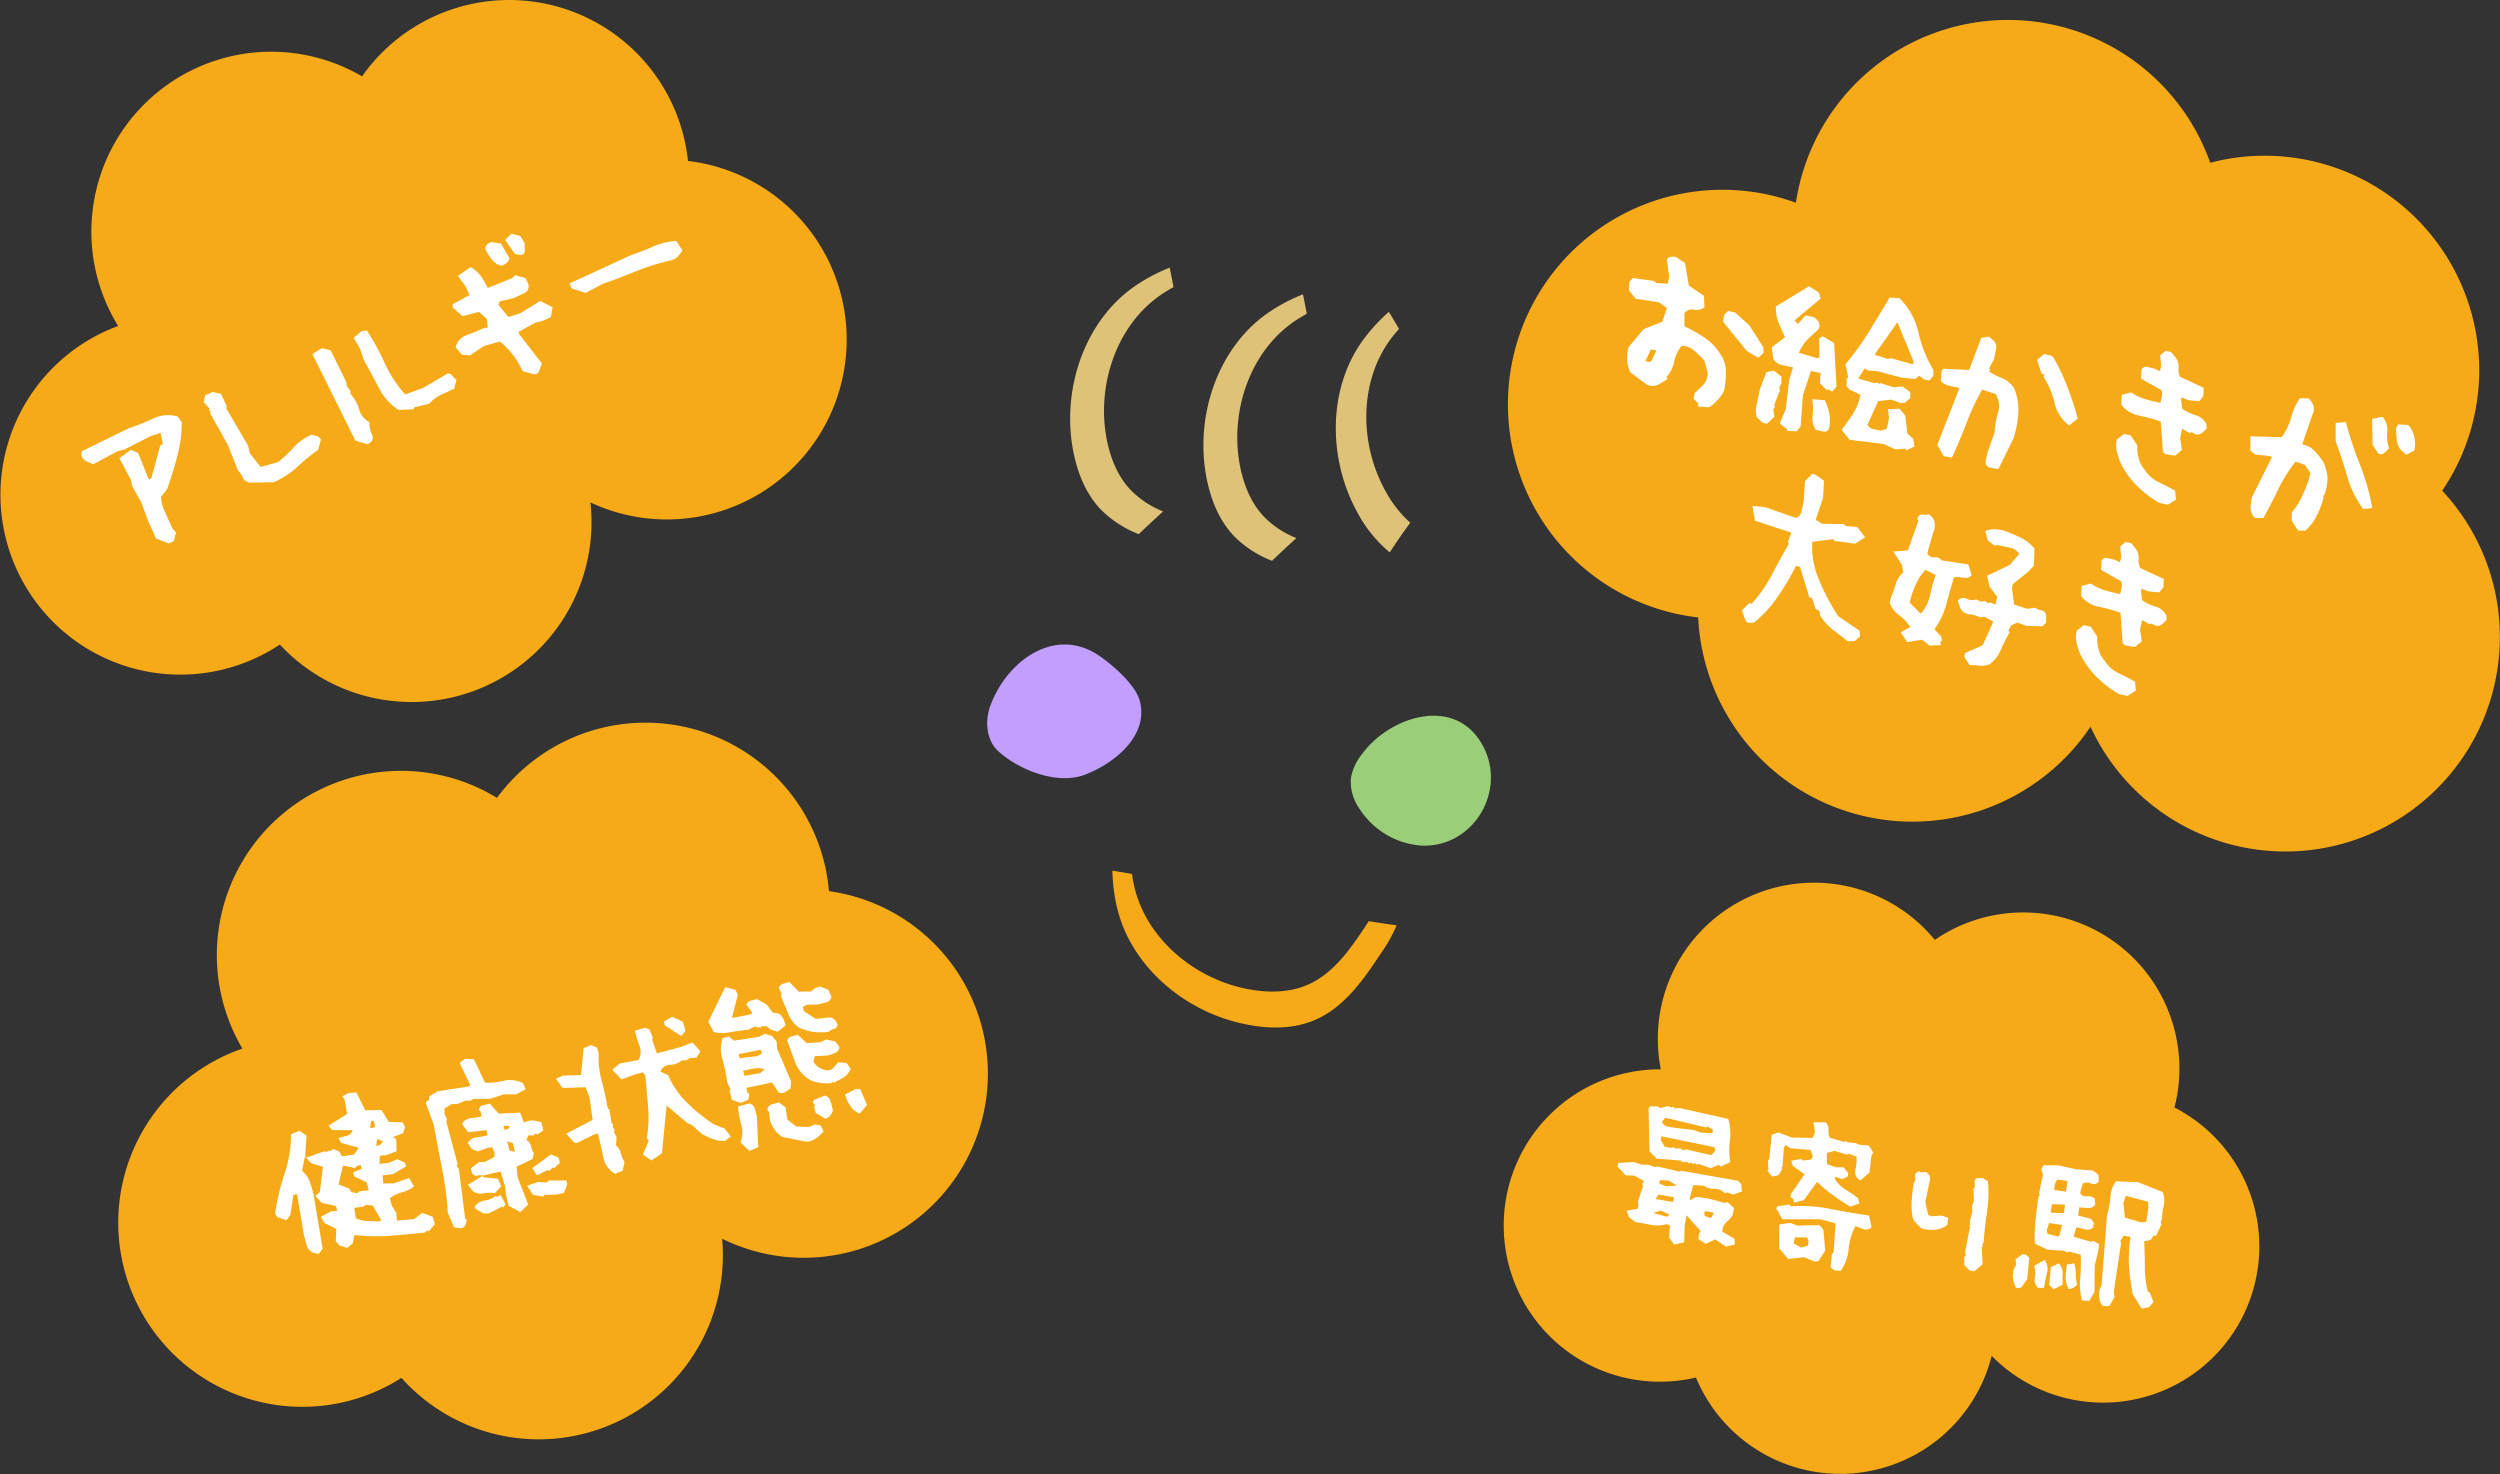
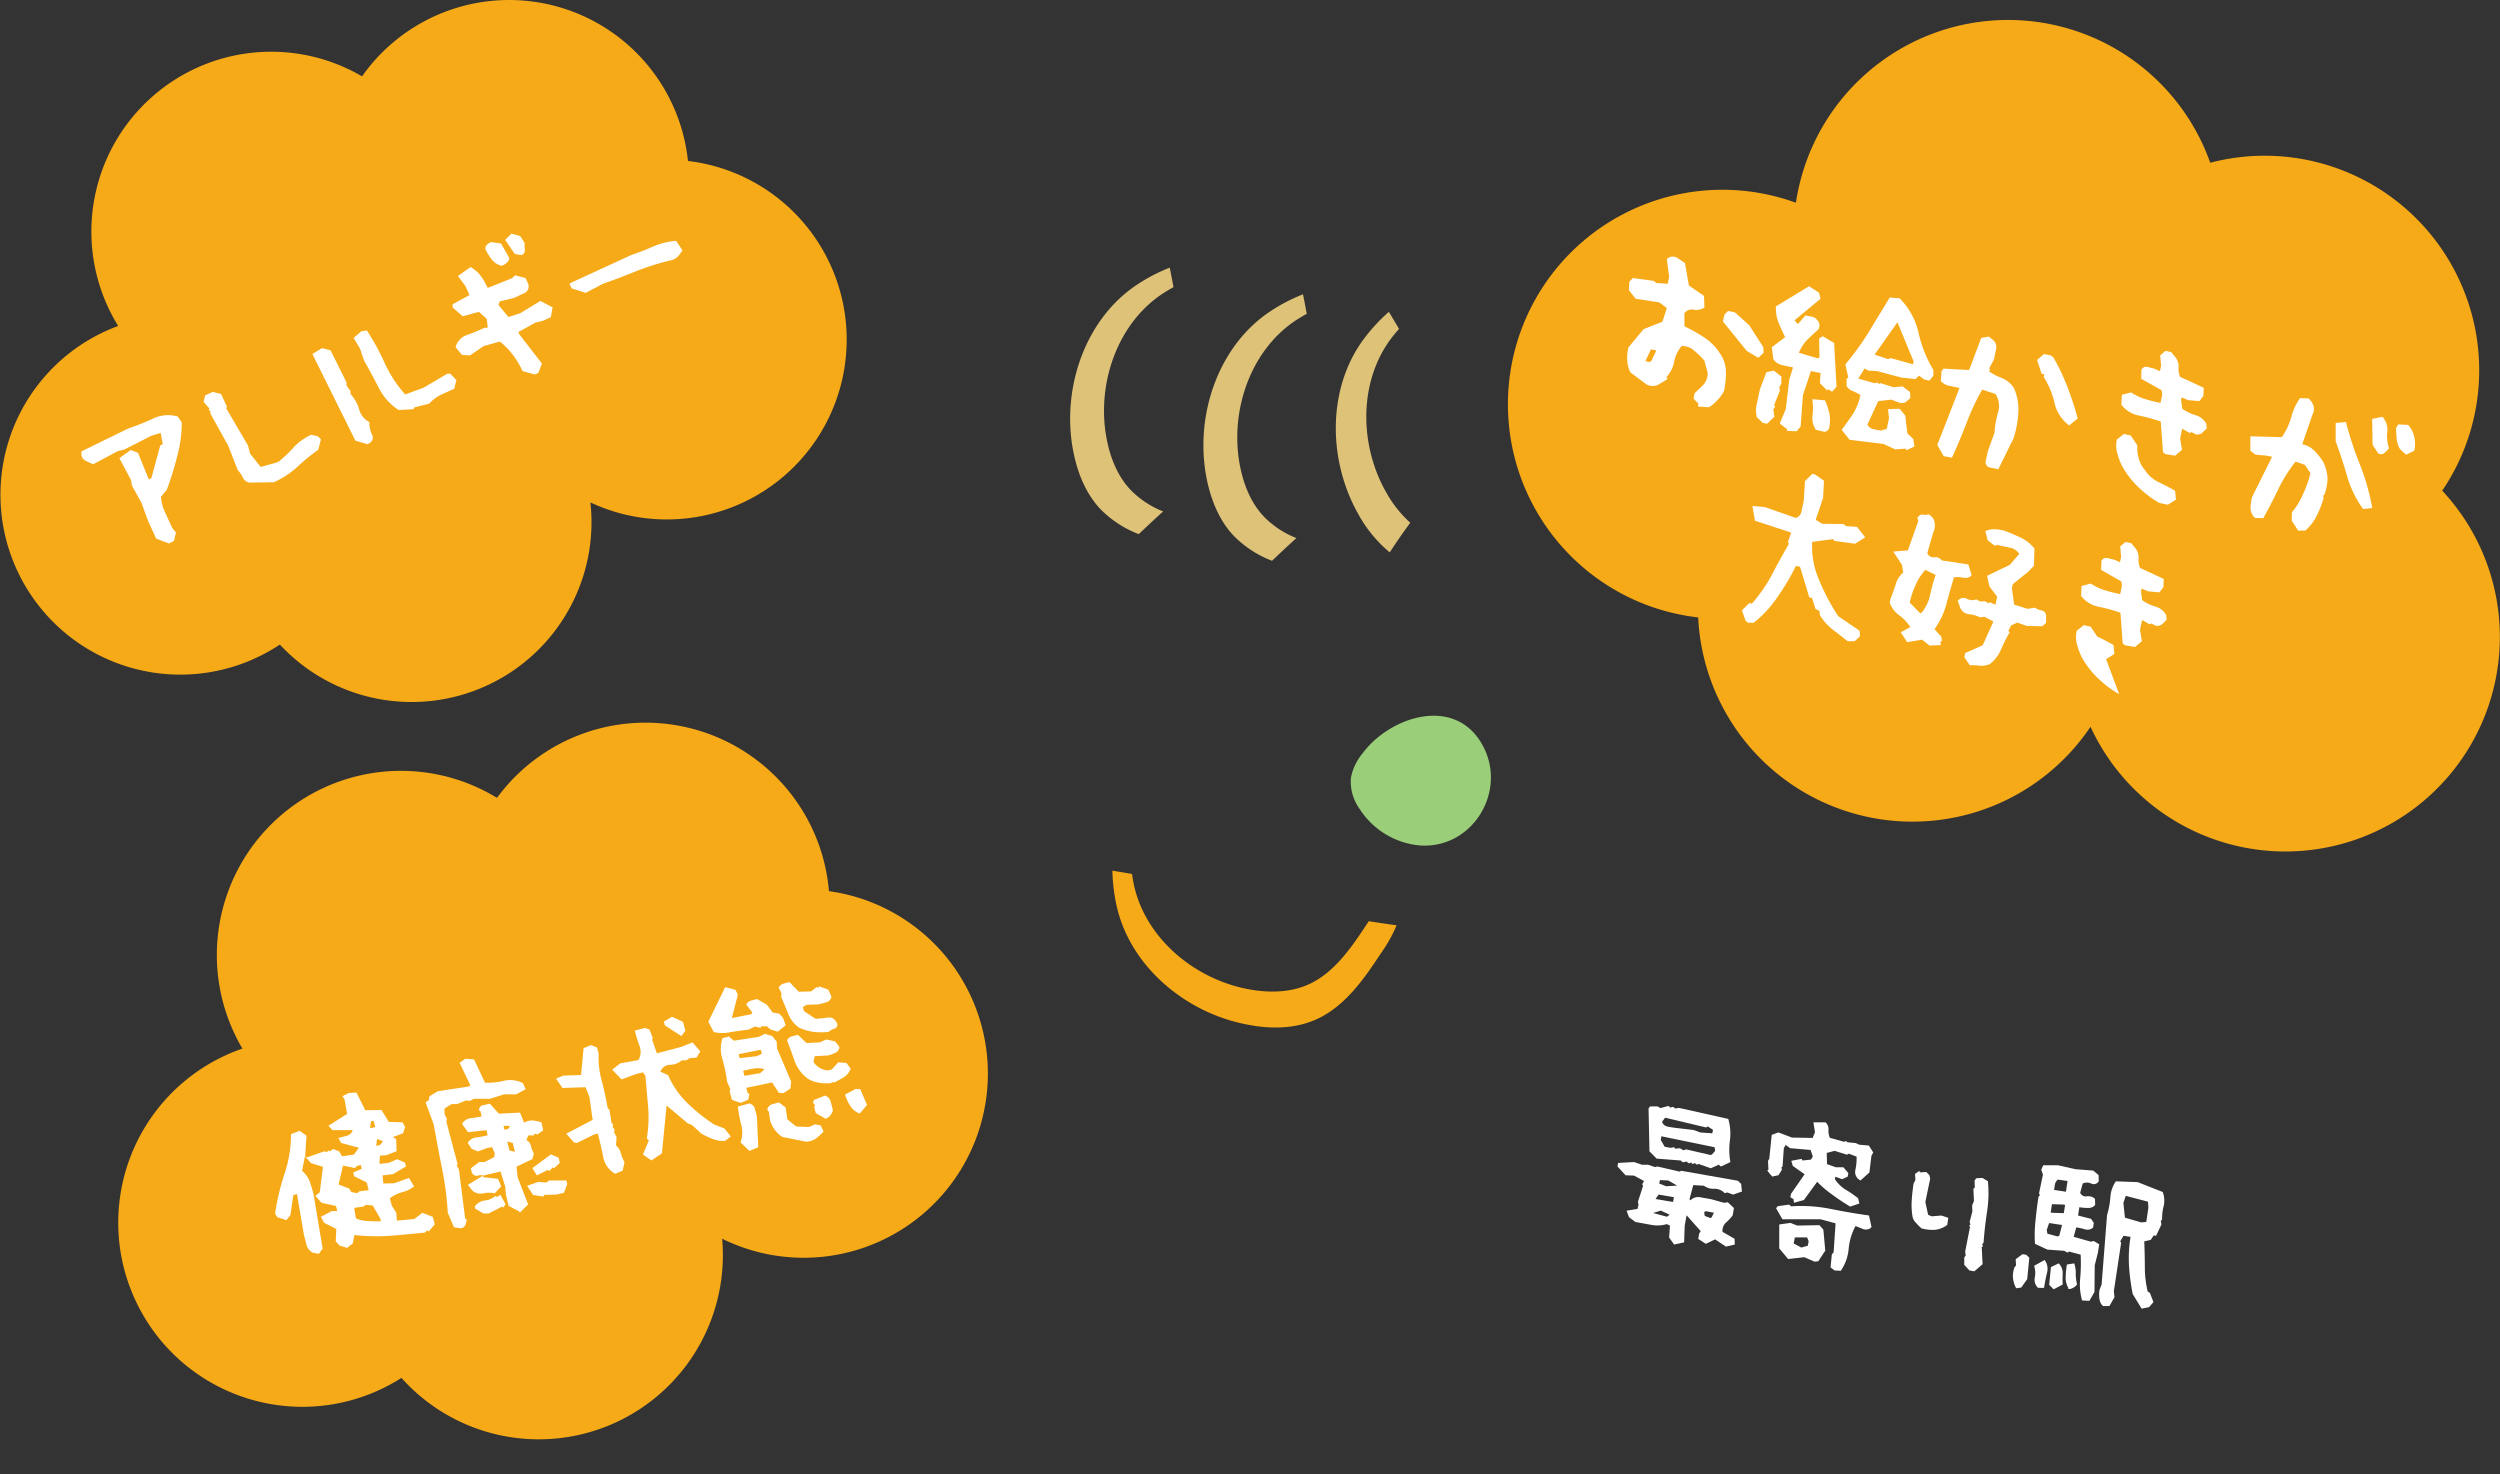
<svg xmlns="http://www.w3.org/2000/svg" viewBox="0 0 562.78 331.83">
  <rect x="0" y="0" width="562.78" height="331.83" fill="#333333" stroke="none" />
  <defs>
    <style>.cls-1{fill:#f7aa17;}.cls-2{fill:#c29eff;}.cls-3{fill:#9ace79;}.cls-4{fill:#fff;}.cls-5{fill:#dec278;}</style>
  </defs>
  <g id="レイヤー_2" data-name="レイヤー 2">
    <g id="レイヤー_1-2" data-name="レイヤー 1">
      <path class="cls-1" d="M549.77,110.46a48.29,48.29,0,0,0-52.22-73.82,48.29,48.29,0,0,0-93.27,9,48.29,48.29,0,1,0-22,93.35,48.29,48.29,0,0,0,88.32,24.61,48.29,48.29,0,1,0,79.16-53.16Z" />
      <path class="cls-1" d="M186.61,200.61a42.65,42.65,0,0,0-1.16-6.82,41.46,41.46,0,0,0-73.57-14.18,41.45,41.45,0,0,0-57.31,56.44,41.45,41.45,0,1,0,35.8,74.13,41.45,41.45,0,0,0,72.19-31.33,41.46,41.46,0,1,0,24.05-78.24Z" />
      <path class="cls-1" d="M154.88,36.28a42,42,0,0,0-1.26-6.64A40.49,40.49,0,0,0,81.5,17.19,40.48,40.48,0,0,0,26.6,73.38,40.49,40.49,0,1,0,63,145.1a40.49,40.49,0,0,0,69.91-32,40.49,40.49,0,1,0,22-76.86Z" />
-       <path class="cls-1" d="M489.48,249.36a34.37,34.37,0,0,0,1-5.78,35.16,35.16,0,0,0-54.93-32,35.16,35.16,0,0,0-61.68,29.14,35.16,35.16,0,1,0,7.91,69.37,35.16,35.16,0,0,0,66.57-4.87,35.16,35.16,0,1,0,41.15-55.91Z" />
      <path class="cls-1" d="M296,229.61c6.55-2.81,10.91-9,14.85-15a33,33,0,0,0,3.54-6.31c-2.1-.28-4.19-.6-6.27-.93-.27.43-.56.86-.84,1.29-3.45,5.19-7.26,10.61-13,13.07-4.13,1.77-8.85,1.78-13.27.95-12.1-2.26-23.15-11.45-25.75-23.48-.18-.84-.32-1.66-.44-2.46-1.46-.26-2.93-.5-4.41-.74a40.17,40.17,0,0,0,.93,7.79c3,13.76,15.61,24.27,29.46,26.86C285.84,231.65,291.23,231.65,296,229.61Z" />
-       <path class="cls-2" d="M224.58,155.32a25.35,25.35,0,0,0-1.67,3.63c-1.24,3.46-.87,7.77,1.88,10.22,4.83,4.31,13.31,7.56,19.45,5.22,6.51-2.48,14.55-8.78,12.29-16.77-1-3.58-6.31-8.16-9.28-10.13C238.52,141.71,229.19,147.17,224.58,155.32Z" />
      <path class="cls-3" d="M306.71,169.62a12.14,12.14,0,0,0-2.61,5.53,10.56,10.56,0,0,0,2,7A18,18,0,0,0,320,190.35c11.76.51,19.43-12.54,13.66-22.75C327.44,156.54,312.87,161.28,306.71,169.62Z" />
      <path class="cls-4" d="M38,122.34l-2.85-1.09-1.82-4-1.49-4.06-2.14-3.86-.2-1.25-2.63-4.93,2.56-1.86,1.63.64,2.44,6,.57-.27,2-7.39.57-.26-.47-2.55-2.11.64-6.05,3.09-1.53.38L21,104.5c-.55-.2-1.09-.47-1.68-.75a1.67,1.67,0,0,1-1-1.42l0-.71,10.59-5.18a51.35,51.35,0,0,0,5.49-2.19A7.84,7.84,0,0,1,40,93.76l.91,1.29a28.54,28.54,0,0,1-1,7.58,71,71,0,0,1-2.34,7.58l-1.33,1.62a9.54,9.54,0,0,0,.92,3.5c.57,1.26,1.1,2.4,1.62,3.55l.83,1-.46,1.92Z" />
      <path class="cls-4" d="M61.65,108.56l-5.41.08a2,2,0,0,1-1.61-1.2,5.77,5.77,0,0,0-1.11-1.61l-2.17-5.55L47.3,93l.13-.43L47,92.35l.15-.39-1.32-1.47L46.18,89l1.68-.77,1.91.46,1.31,2.86-.14.39,4.89,8.36.46,1.82,2.4,3,3.92-1.1a28.21,28.21,0,0,0,3.56-3.39,12.44,12.44,0,0,1,3.9-2.75l1.49.33.69.7-.62,2.36a40.26,40.26,0,0,0-4.73,3.87A20.54,20.54,0,0,1,61.65,108.56Z" />
      <path class="cls-4" d="M82.72,100,80,99.2,70.32,79.69l2.16-1.32,1.94.5L78,86.07v.69l.91,1.29,0,.65a8.91,8.91,0,0,1,1.93,3.41A4.44,4.44,0,0,0,83.14,95a6.29,6.29,0,0,0,.59,2.81C84.17,98.75,83.86,99.49,82.72,100Zm13.89-9.13-3.35.84-.18.41-3.33.18a12.59,12.59,0,0,1-4.48-5c-1.11-2.12-2.2-4.2-3.32-6.13l-.9-2.68-1.44-2.43,1.72-1.48,1.25-.2a53.21,53.21,0,0,1,4,7.32,28,28,0,0,0,4.64,7.1l4.1-1.51,5.38-3.16h.69l1.36,1.45-.5,1.93-3,1.36A8.85,8.85,0,0,0,96.61,90.88Z" />
      <path class="cls-4" d="M120.39,84.31l-2.75-.77a19.58,19.58,0,0,0-2.18-3.65,17,17,0,0,0-2.92-3l-3.63,1L105.8,80,104,79.89l-1.44-1.73a3.88,3.88,0,0,1,2.53-2.73c1.35-.48,2.7-1.06,4-1.65l.71,0-.22-2-1.78-1.58-3.65,1-2.26-2,0-.71,3.8-2.07-.9-2-1.71-2.3,2.84-2a7.17,7.17,0,0,1,2.3,2,15.34,15.34,0,0,1,1.56,2.7l5.46-2.18.75-.67,2.32.64.53,1.14A1.65,1.65,0,0,1,118,66l-2.44,1.12-3.08.72-.27.82,2.25,2.7,2.65-.85,4.54-2.77,2.75,1.46L124,71.4l-1.68.77-1.85.48-3.78,2.1.24.54L122,81.85l-.81,2.08ZM113,59.83a3.76,3.76,0,0,1-2.33-1.47,12.53,12.53,0,0,1-1.4-2.26,1.25,1.25,0,0,1,.39-1.06,3.71,3.71,0,0,1,.9-.55l2.22.32,1.86,3.25a1.47,1.47,0,0,1-.56,1.09A4,4,0,0,1,113,59.83Zm4.4-2.39-1.51-.27L113.71,54l1.44-1.4,1.95.54,1,1.55a11.5,11.5,0,0,0,.05,1.5A1.15,1.15,0,0,1,117.35,57.44Z" />
      <path class="cls-4" d="M150.7,58.67A59.29,59.29,0,0,0,143.32,61c-2.49,1-5,2-7.58,2.87l-3.9,2.06-3.15-1-.5-1.11,13.92-6.42A51.93,51.93,0,0,0,147,55.51a15.62,15.62,0,0,1,5.22-1.29l1.4,2.13a8.8,8.8,0,0,1-1.09,1.46A3.34,3.34,0,0,1,150.7,58.67Z" />
      <path class="cls-4" d="M95.66,277.47c-2.78.28-5.5.55-8.11.74a45.66,45.66,0,0,1-7.77-.19l-.37,1.89-1.28,1-1.68-.51-.87-.94.13-2.81-2.77-1.39-.69-1.35,2.4-1.26,1.28-.05-.3-1.12-3.26-.72L71,269.21l1-.84.69-5.71L70,261.83l-1.36-1.51L68,263.58a5.57,5.57,0,0,1,1.69,2.33c.33.91.62,1.87.88,2.84l2.06,12.33-.89,1.19-1.37-.3A2.67,2.67,0,0,1,69,280.2c-.19-.73-.4-1.51-.59-2.25l-1.55-9.14-.82.22-.67,4.5-.9,1.15L62.43,274l-.5-.78a51,51,0,0,1,2.09-8.9,27.66,27.66,0,0,0,1.49-9l1.95-.76L69,255.68l-.31,4.64.39.23L73,259.18l.66.16.23-.39.36.24.77-.54,1.35.56.62,1.08,2.68-.38,1.13-1.54-4-1.07-.63-1.12,1.9-.5a1.91,1.91,0,0,0,1.33-1.27l-4.58,0-.88-1,4.2-2.65-.57-3.25-.48-.75,1.35-.69,1.79-.14,2,4,3.64-.05,1.66,2.68,3.1.09.57,1.06-.49,1.41-2.27.85.74.43.1,2.75-2.26.89-1.5.11-.1,1.85,2.07-.21,1.93-.84,1.75.78.22.85-2.91,1.73-2.37.29.19,1.82,2.4-.05,3.38-1.19,1.12,1.87a6.25,6.25,0,0,1-2.53,1.29,8.61,8.61,0,0,0-2.91,1.39l.45,1.71,1,1.55.14,1.79,3.93-.37,1.79-1.39,2.36.91.44,1.67-1.36,1.61-.39-.23ZM83,267.92l-.46-1.75-2.81-1.37-.23-.85,1.94-.85-.23-.85-.85.22-.5.47-2.64-.55-1,4.25,2.36.91.54.81,1.31.24.47-.42Zm2.77,7-.17-.62-1.68-2.92-1.54-.17-.56.4-2.08.3.37,2.35a6.84,6.84,0,0,0,2.74.6A21.87,21.87,0,0,0,85.73,274.91Zm-1.3-21.21-.38-1.44-.58.16L83.31,254Zm1.77,3.23-1.35-.56-.2,1.59.85-.22Z" />
      <path class="cls-4" d="M103.75,276.5l-1.55-.22L100.8,273a69.8,69.8,0,0,0-1.27-9.84q-1-5-1.89-10l-1.83-5,.73-.53.14-.86,1.87-1.12,7.1-1.09.21-.31-2.4-5,1.3-.92,1.95.15,2.46,5.24a14.9,14.9,0,0,0,4.29-.43,6.28,6.28,0,0,1,4.26.54l.61,1.37-2.15,1.15-2.73,0-3.13,1-3.67,0-.83.47-.93-.09-2,.81-1.22,0-1.6,1v1.25l.53,1.06-.12.66,2.53,9.54-.2.35.49.78,1.42,11.17.36.24a7.91,7.91,0,0,1-.32,1.16A1.34,1.34,0,0,1,103.75,276.5ZM117,273l-.08-.27-2.41-1.27-.62-2.49-.15-1.83-1.07-3.42-3.79.88-.19.39,3.42.38.73,1.67-1.48,1.6a5.87,5.87,0,0,0-2.57,0,2.74,2.74,0,0,1-2.46-.64l-1-1.28,3.51-2.14a3.71,3.71,0,0,0-1.36.07c-.5.13-.89-.09-1.24-.62L106,263l1.87-1.41h1.21l2.19-1.12.1-.89-.62-1.38-1.17.27-2,.73-1.4-.59-.89-1.34a2.53,2.53,0,0,1,2-1.22,19.79,19.79,0,0,0,2.48-.49l-.25-1.14-4.17.44L104,253a2.64,2.64,0,0,1,2-1.29c.85-.1,1.68-.23,2.43-.39l-.27-1.17-.34-.2a1.14,1.14,0,0,1,.86-1.15c.47-.08,1-.22,1.61-.34l2,2.24,4.79-.23.89,2.26a3.68,3.68,0,0,1,2-.5,9.27,9.27,0,0,1,1.9.41l.43,1.8-1.29.92-.67-.15-.19.38-1.22,0-.42,1.06a1.83,1.83,0,0,1,1,1.28,5.81,5.81,0,0,0,.66,1.69l-.29,1.28-3.6,1.74.25,2.39,2.36,6.1Zm-7,.16h-1.21l-1.83-1.1-.08-.48a3.4,3.4,0,0,1,2.3-1.35,4.2,4.2,0,0,0,2.34-1l.35.24.79-.5,1.13,2.11-.46.75-.31-.21Zm4.63-19.38.2-.34-1.49,0,.24.89.81-.21Zm1.29,5.52-.48-2-1.25-.33.49,2Zm9.32,9.62-2.73.06-.19.38L120,269l-1.34-2.06,2.51-.87,1.87.13.54-.47,3.91,0,.21.78-.73,2Zm-4.39-4.32-1-1.65,4.16-3.09,1.74.75.27,1.17-1.3,1.21-.27-.22-.78.83-.39-.23Z" />
      <path class="cls-4" d="M138.5,264.23a5.37,5.37,0,0,1-2.72-3.85c-.34-1.74-.76-3.49-1.21-5.2l-.86.22-3.82,1.89-.64-.08-1.78-2,5.94-3.11L132.7,247l-.88-2.25-5.19.17-1.47-2.11,1.64-.68,4-.13.57-6.05,1.68-.69,1.35.55.38,1.44a18.35,18.35,0,0,0,.67,6c.55,2.09,1,4.13,1.33,6.12l.42.51.49,3,.35.2-.13.61.43.55-.11.66.57,1.05-.13,1.9a3.35,3.35,0,0,1,1.11,1.83,7.86,7.86,0,0,0,.81,1.94l-.42,1.9Zm8.13-3-1.89-1.33,1.32-3.17-.45-.47a29,29,0,0,0,.3-7q-.3-3.48-.62-7.06l-.55-.81-1.71.45-3.1,1.15-2.11-2.18,1.78-1.43,4.12-.75a3.72,3.72,0,0,0,.24-3.18A33.9,33.9,0,0,1,142.9,232l2.29-.6,1,.34.76,1.92-.15.37,1.07,3.09,5.5-1.46,2.52-1,1.75,2-.83,1.42-1.55.12-.78.5-1,0a4.16,4.16,0,0,1-2.61,1,2.37,2.37,0,0,0-2.21,1.54l1.74.79a19.87,19.87,0,0,0,4.27,6.22,40.75,40.75,0,0,0,6.06,4.87l2.36.92,1.43,1.78-1.28,1a6.12,6.12,0,0,1-2.73-.4,17.09,17.09,0,0,1-2.7-1.28l-2-1.87-1-.4-4.75-4L149,259.64Zm6.76-28-3.7-2.38-.24-.89,1.84-1.07,2.46,1.14.54,2Z" />
      <path class="cls-4" d="M175.09,232.25l-1.67-.52-.77-.71-1.24,0-.2.34-1.32-.27-1.35.69c-1.37.15-2.69.34-4,.55a8.72,8.72,0,0,1-3.87,0L159.45,230l3.8-7.78,2.31.6.54,1.1-1.35,5.26,4.38-.87.24-.36L168,226.15a1.69,1.69,0,0,1,1.12-.92l1.28-.34,2.2,1.25,1.35,1.8,1.35.22a3.53,3.53,0,0,1,1,1.1,9.56,9.56,0,0,1,.54,1.56Zm1.25,13.83-1-.08-1.54-2.33L168,244.89l.31,1.16.38.19-.24,1.31-1.67.73-2-.67-.54-2,.19-.38-.72-1.64a42,42,0,0,0-1.07-5.12,7.82,7.82,0,0,1,0-4.77l1.43-.38,1.13.95,5.66-.87,1.32-.68,1.67.51,1,1.27.07,1.52,3.18,7.46-.17,1.58Zm-7.64,13-2-1.91a6.53,6.53,0,0,0,.15-4,29.32,29.32,0,0,1-.75-4.08l2.6-.69a1.68,1.68,0,0,1,1.22,1.17c.15.55.31,1.17.47,1.75l.3,6.94Zm2.81-21.88-.24-.89-5,1,.23.9,3.91-.46Zm.59,3.5a4.84,4.84,0,0,0-2.29-.18c-.91.16-1.74.33-2.52.54l.3,1.12,3.54-.6ZM181.39,257l-5.27-1.06a6.68,6.68,0,0,1-2.79-3.82l-.23-1.81-.39-.52a1.58,1.58,0,0,1,1.06-1.19l1.59-.43,1.5,1.14.38,2.68,2,1.6,2.85.12,1.38-.61,1.27.24.65,1.37a11.36,11.36,0,0,1-1.7,1.57A4,4,0,0,1,181.39,257Zm5.13-24.7a16.4,16.4,0,0,1-3.37,0,11.77,11.77,0,0,1-3.32-1,6.93,6.93,0,0,1-2.4-3.1c-.5-1.28-1.06-2.58-1.61-3.89l.13-.62-.65-1.36a1.75,1.75,0,0,1,1.12-.92l1.28-.34,2.12,2.18,2.76-.07,1.27-1,.4.23.15-.37,2.06.74.72,1.64a1.72,1.72,0,0,1-1.17,1.22l-1.74.46-2.72.1-.82.51.24.89,2.62,1.75c1-.06,1.95-.18,2.83-.29s1.63.36,2.09,1.48a1,1,0,0,1-.79,1.08A3,3,0,0,0,186.52,232.29Zm.56,11.53a10,10,0,0,1-2.94-.14,5.67,5.67,0,0,1-2.63-1.13,8.38,8.38,0,0,1-2.69-3.9c-.53-1.52-1.08-3-1.64-4.47a1.73,1.73,0,0,1,1.13-.92l1.28-.33,2,1.87,3-.18L186,234l2,.43.95,1.24a1.48,1.48,0,0,1-.85,1.31,9.51,9.51,0,0,1-1.71.61l-3,.18-.27,1.32a5.12,5.12,0,0,0,1.43,1.33,4.69,4.69,0,0,0,1.81.55l.89-.23,1.45-1.59,1.86.13.93,1.29a3.81,3.81,0,0,1-1.64,2c-.69.39-1.41.79-2.15,1.15l-.33-.16Zm-1.24,8-2.2-1.25-.38-1.43.24-.36-.47-.5.16-.66,2.53-1A1.9,1.9,0,0,1,187,248c.19.7.35,1.32.5,1.91a3.32,3.32,0,0,1-.59,1.19A2.13,2.13,0,0,1,185.84,251.83Zm7.7-1.17a3.92,3.92,0,0,1-2.11-1.68,8.52,8.52,0,0,1-1.18-2.6l2.41-1.26,1,.08,1.52,3.54Z" />
      <path class="cls-4" d="M382.2,91.51l.14-.63-1.11-1.15.26-1.25a25.41,25.41,0,0,0,2.08-2,3.93,3.93,0,0,0,.85-2.57l-.74-2.73A18.64,18.64,0,0,0,381.45,79a4.23,4.23,0,0,0-2.87-1.13,7.64,7.64,0,0,0-1.7,3.52,7.24,7.24,0,0,1-1.75,3.52l.27.41c-.71.46-1.46.91-2.2,1.32a2.88,2.88,0,0,1-2.55-.1L367,83.81a7.23,7.23,0,0,1-.69-2.72,11.31,11.31,0,0,1,.25-2.87L370,74.1l4.23-1.69,1-3.06-1.7-1.27-5.32-.82-1.52-1.93.1-1.9.79-.84,4.71.64.55.47,2.58.19.33-1.54-.52-4a1.64,1.64,0,0,1,1-.57,3.71,3.71,0,0,1,1.07.09l2,1.34.89,5.07,3.4,2.33.1,2.6a3.13,3.13,0,0,1-2.37.51,2,2,0,0,0-2.14.81l0,2.93A32.28,32.28,0,0,1,383.68,76a12,12,0,0,1,3.55,3.63,7.42,7.42,0,0,1,1.3,4A20.07,20.07,0,0,1,388.1,88,8.33,8.33,0,0,1,386.67,90a7.42,7.42,0,0,1-2,1.68ZM371.75,81.24l1.11-2.35-1.21-.25-1.26,2.66,1,.2Zm24.07-.7L393.22,79l-5.37-6.63.33-1.54L389,70l1.55.32,3.23,2.91,3.15,4.9.08,1.28Z" />
      <path class="cls-4" d="M396.83,95.2l-1.35-1.28a6.24,6.24,0,0,1,0-3l.69-3.26,1.47-3.88,1.69-.34L401,84.77l0,1.61-.48.85.16.69-1.3,3.26.22.4-.42.57.26,1.66-1.65,1.58ZM402.26,97l.07-.33-1.64-1.31.06-.29L402,92.1l.78-6.6.85-2.79-2.43-.51a3.21,3.21,0,0,1-2-1.35l-.35-2.69,3-2.25c-.57-1.21-1.08-2.32-1.52-3.37a9.06,9.06,0,0,1-.55-3.57l7.46-4.53,2.23,1.43.36,1.38-5.87,4.87.78.83L406.42,71l1.84.38a2.85,2.85,0,0,1,1.21,1.26,1.66,1.66,0,0,1-.2,1.58c-.75.67-1.56,1.41-2.38,2.2a9.41,9.41,0,0,0-1.94,3l4.32,1.26.32-.29-.08-4.2.8-.49,2.57,1.5.54,9.85-.92,1.07-.3-.06-.56-.42-.35.23-1.59-1.6.13-2.29-2.17-.46L405.85,89l-.5,7-.89,1.08Zm6.51-.24a4.66,4.66,0,0,1-.73-3.34,12.74,12.74,0,0,0-.08-3.56l2.87.26a15.6,15.6,0,0,1,1,3,8.87,8.87,0,0,1-.1,3.38c-.33.5-.69.77-1.23.66Zm7.6,2.25-1.79-2.25c.85-1.13,1.72-2.35,2.54-3.57a12.94,12.94,0,0,0,1.69-4.27,15,15,0,0,0-1.74-.89,2.61,2.61,0,0,1-1.38-1.12V85.25l.39-.22-.67-3a63,63,0,0,0,5.29-7.31c1.48-2.48,3.07-5,4.69-7.74l2.23.17a15.81,15.81,0,0,1,4.24,7.65,28.56,28.56,0,0,0,3.36,8.48l0,1.32-.88,1.08-1.21-.26L432,84.55l-.82.79L428.05,85l-5.5-1.46-1.94-.11-.86-.48-1.43,2.27L422,86.27l.69-.16.23.36.36-.23,3,.94,2-.2,1.7,1.28.06,1.36-1.18,1-1,.13-2.1-.79-2.95.34-2.43,5.29a1.87,1.87,0,0,0,1.28,1l1.67.35,1.4-.4.51-2.42-.23-2,2.6-.1,1.29,1.53.47,4,1.34,1.28.26,1.67-1.79.85-.23-.36-2.27.18-2.67-1.22Zm14.28-17,.13-.63-3.64-8.84L422,79.83l3,1,.65-.21Z" />
      <path class="cls-4" d="M437.54,102.69l-1.43-2.53,5-12.83-2.3-.48a3.67,3.67,0,0,1-1.91-1.06l.16-2.23.43-.57,5.78.3L446,76.07l1.68-.3,1.12.89a2.13,2.13,0,0,1,.56,1.9c-.15.71-.32,1.51-.49,2.34l-1.08,2,.26.41-.39.22a12.75,12.75,0,0,0,3.11,1.62,5.92,5.92,0,0,1,2.59,2.2,12,12,0,0,1,1,5.35,23.13,23.13,0,0,1-1.07,5.93l-3.44,7-2.18-.45a1.32,1.32,0,0,1-.63-1.54c.16-.75.29-1.37.42-2L449,97.38a20.24,20.24,0,0,1,.78-4.5,5,5,0,0,0-.56-4.18l-3-1a52.09,52.09,0,0,0-3.57,7.63c-1,2.59-2.1,5.19-3.24,7.7Zm28.26-6.92a8.62,8.62,0,0,1-3.3-5.06,18.36,18.36,0,0,0-2.44-5.84l.13-.62-.62-.14-1-3.08,1.55-1.33,1.55.32.56.43a45.33,45.33,0,0,1,3.23,6.83,63.39,63.39,0,0,1,2.25,6.94Z" />
      <path class="cls-4" d="M486.12,113.23a23.63,23.63,0,0,1-4.75-3.57,19.37,19.37,0,0,1-3.79-5,14.85,14.85,0,0,1-1-2.83,6.11,6.11,0,0,1-.05-2.89l1.58-1.24,1.54.32,1.49,2.24a8.58,8.58,0,0,0,.34,3,6,6,0,0,0,1.38,2.56,7.4,7.4,0,0,0,3.13,2.75c1.28.58,2.45,1.22,3.66,1.91l.19,2L488,113.62Zm1.36-11-.57-.43-.5-6.91a39.77,39.77,0,0,0-4.87-1.34,6.46,6.46,0,0,1-4-2.45l.12-2.24,2.08-.52a12.44,12.44,0,0,0,3.09,1.48,33,33,0,0,0,3.52.87l.39-1.84-.13-1L482,85.27l.06-2a1.16,1.16,0,0,1,1.28-.69L485,83l1.23.56.26-1.21-.2-2.36,1.17-1,1.3.27,1,1.22a3.39,3.39,0,0,1,.67,2.19,4.25,4.25,0,0,0,.33,2.16l5.33,2.48L496,89.14l-.9,1.16-2.53-.23-1.48-.61L491,90l.24,2a9.7,9.7,0,0,0,3.09,1.48,3.9,3.9,0,0,1,2.34,1.94l.09,1a13.86,13.86,0,0,1-1,1,1.68,1.68,0,0,1-1.55.33l-.86-.49-.4.23-1.71-1-.46,2.18.41,2.61-1.54,1.3Z" />
      <path class="cls-4" d="M507.62,116.59a3.18,3.18,0,0,1-1-2.3,14.6,14.6,0,0,1,.33-2.37l4.53-9.09-1.25-.26-2.53-.23-1.12-.89,0-3.23,7.07.19a14.35,14.35,0,0,0,2.11-4.4,13.18,13.18,0,0,1,2-4.38l1.95.06a4.08,4.08,0,0,1,1.09,1.67,2.72,2.72,0,0,1-.25,2L518.27,100a5.33,5.33,0,0,1,2.63,1.38,14.89,14.89,0,0,1,2.05,2.53,9.91,9.91,0,0,1,1,3.62,10.63,10.63,0,0,1-.72,3.86l-.32.28.18.35a22,22,0,0,1-1.9,4.7,10.82,10.82,0,0,1-2.23,2.72h-1.62l-1.45-2.23.05-1.91a15.72,15.72,0,0,0,2.53-4.13,23.75,23.75,0,0,0,1.63-4.64l-1.22-1.87-2.11-.75a33.68,33.68,0,0,0-3.94,6.28c-1.11,2.35-2.26,4.5-3.33,6.46Zm24.35-2a23.37,23.37,0,0,1-3.6-7.39c-.76-2.61-1.6-5.23-2.58-7.83l0-4.16,2.31-.21a78.47,78.47,0,0,0,3.14,9.56,50.1,50.1,0,0,1,2.78,9.8ZM535.31,102l-1.22-1.88L534,94.3l2.32-.47a4.33,4.33,0,0,1,1.08,3.41,8.4,8.4,0,0,0,.4,3.67,7.72,7.72,0,0,1-1.06,1.08A1.12,1.12,0,0,1,535.31,102Zm6.34.37-1.35-1.24a5,5,0,0,1-.78-2.31c-.07-.71-.11-1.55-.15-2.43l.49-.86,2.24.13a5.75,5.75,0,0,1,1.39,2.73,7.18,7.18,0,0,1,0,3.06Z" />
      <path class="cls-4" d="M393.46,140.19l-.52-.46-.81-2.35,1.65-1.62.59.12a34.68,34.68,0,0,0,4.5-6.47c1.2-2.37,2.5-4.62,3.83-7l-.22-.4.75-2.11-8.17-2.68-.57-3.31,2.83.25,6.95,2.43a1.91,1.91,0,0,0,1.28-1.52l.49-2.3.29-4.48,1.65-1.62.62.14,2,1.41-.2,3.85L408.74,117l1.43.91,4.83.06.55.46,2.5.18,1.82,2.35-2.27,1.44-4.71-.64-.22-.4-4.72.62a18.81,18.81,0,0,0,1.53,8.53,48.31,48.31,0,0,0,4.33,8.2l4.81,3.28.09,1.24-1.19,1.11-1.61,0c-1.12-.89-2.2-1.77-3.3-2.57a12.93,12.93,0,0,1-2.9-3.23l-.14-1-.9-.49-.75-2.43-.63-.14-2.08-6.89-.92-.2a51.62,51.62,0,0,1-4.07,6.87,25.47,25.47,0,0,1-5.44,5.93Z" />
      <path class="cls-4" d="M429.33,144.56l-1.45-2.23,2.16-1.16a10,10,0,0,0-2.49-2.66,5.76,5.76,0,0,1-2.15-2.85l.19-.92c.42-1,.79-2.06,1.15-3.17a5.3,5.3,0,0,1,1.7-2.69l-.29-1.72-1.95-3,3.29-.27,2.35-6.61-.21-.66c.35-.58.75-.85,1.17-.76a2.68,2.68,0,0,0,1.28-.08,2.37,2.37,0,0,1,1.41,1.78,3.67,3.67,0,0,1-.31,2.34l-1.32,4.61a1.47,1.47,0,0,0,1.59.94,1.68,1.68,0,0,1,1.64.7l6,.91.76,2.43a1.9,1.9,0,0,1-1.87.56,6.62,6.62,0,0,0-2.12-.09c-.6,2.05-1.2,4.06-1.72,6.09a17.49,17.49,0,0,1-2.66,5.6L437,143.3l.14,1-.39.22.2.7-2.6.1L432.68,144Zm3.33-6.72a9.38,9.38,0,0,0,1.85-4,32.33,32.33,0,0,1,1.24-4.41l-2.33-1.14a11.64,11.64,0,0,0-2.13,3.26,18.1,18.1,0,0,0-1.39,4.11l2.41,2.43Zm10.76,11.91-1.23-1.83.2-.91,3.94-1.75,2.4-5.34-2-1.08-1,.13a6.93,6.93,0,0,0-2.55-.71,2.41,2.41,0,0,1-2.05-1.87l-.43-1.1a1.58,1.58,0,0,1,2-.53,2.64,2.64,0,0,0,2.23.17l.86.48,1-.09.82.48.39-.22,1.2.56.38-1.84L447.83,132l-.51-2.38,5.1-2.46,2.14-2.47a3.17,3.17,0,0,0-2.15-1.41l-2.92-.62-.4.22-1.65-1.26-.52-2.08a5.18,5.18,0,0,1,2-.4,10.58,10.58,0,0,1,2.13.28c1.46.52,2.74,1.1,3.93,1.65a9,9,0,0,1,3,2.42l-.12,3.86-1.28,1.35-3.47,2.8-.2.92.49,3.68,3,.95,1.71-.25a3.49,3.49,0,0,0,1.49.61,1.24,1.24,0,0,1,1,1.18v1.62l-.86.77-3.51-.08-2.12-.75-1.4.66-.6,1.18.27.37a40.22,40.22,0,0,0-2,4,8.21,8.21,0,0,1-2.46,3.15,5.43,5.43,0,0,1-2.17.37C445.08,149.76,444.3,149.72,443.42,149.75Z" />
-       <path class="cls-4" d="M477.05,156.27a23.63,23.63,0,0,1-4.75-3.57,19.37,19.37,0,0,1-3.79-5,14.85,14.85,0,0,1-1-2.83,6,6,0,0,1,0-2.9l1.57-1.24,1.54.33,1.5,2.24a8.37,8.37,0,0,0,.33,2.95,6,6,0,0,0,1.38,2.56,7.46,7.46,0,0,0,3.13,2.75c1.28.58,2.45,1.22,3.66,1.91l.19,2-1.86,1.18Zm1.36-11-.57-.43-.5-6.91a39.77,39.77,0,0,0-4.87-1.34,6.46,6.46,0,0,1-4-2.45l.12-2.24,2.08-.53a11.78,11.78,0,0,0,3.09,1.48,30.64,30.64,0,0,0,3.52.88l.39-1.84-.13-1L473,128.3l.06-2a1.16,1.16,0,0,1,1.28-.69L476,126l1.23.57.26-1.21-.2-2.36,1.17-1,1.3.28,1,1.21a3.43,3.43,0,0,1,.67,2.2,4.36,4.36,0,0,0,.33,2.16l5.33,2.48-.09,1.86-.9,1.16-2.53-.23-1.48-.62-.12.59.24,2a9.7,9.7,0,0,0,3.09,1.48,3.92,3.92,0,0,1,2.34,1.93l.09,1c-.29.33-.63.69-1,1a1.68,1.68,0,0,1-1.55.33l-.86-.49-.4.22-1.71-1-.46,2.18.41,2.61-1.54,1.29Z" />
+       <path class="cls-4" d="M477.05,156.27a23.63,23.63,0,0,1-4.75-3.57,19.37,19.37,0,0,1-3.79-5,14.85,14.85,0,0,1-1-2.83,6,6,0,0,1,0-2.9l1.57-1.24,1.54.33,1.5,2.24c1.28.58,2.45,1.22,3.66,1.91l.19,2-1.86,1.18Zm1.36-11-.57-.43-.5-6.91a39.77,39.77,0,0,0-4.87-1.34,6.46,6.46,0,0,1-4-2.45l.12-2.24,2.08-.53a11.78,11.78,0,0,0,3.09,1.48,30.64,30.64,0,0,0,3.52.88l.39-1.84-.13-1L473,128.3l.06-2a1.16,1.16,0,0,1,1.28-.69L476,126l1.23.57.26-1.21-.2-2.36,1.17-1,1.3.28,1,1.21a3.43,3.43,0,0,1,.67,2.2,4.36,4.36,0,0,0,.33,2.16l5.33,2.48-.09,1.86-.9,1.16-2.53-.23-1.48-.62-.12.59.24,2a9.7,9.7,0,0,0,3.09,1.48,3.92,3.92,0,0,1,2.34,1.93l.09,1c-.29.33-.63.69-1,1a1.68,1.68,0,0,1-1.55.33l-.86-.49-.4.22-1.71-1-.46,2.18.41,2.61-1.54,1.29Z" />
      <path class="cls-4" d="M376.87,280.16l-1.13-1.57.19-2.7-.72-.33a7.38,7.38,0,0,1-3.45.18l-3.62-.66L366.71,274l-.55-1.45,2.49-.43.2-1-.14-.57,1.17-3.62-.2-.32.4-.75-2.24-1.22-1.91-.07-1.83-2,.16-.78,3.56-.2,1.82.61,1.37,0,1.57.53.54-.14,5,1.16.32-.2,12.77,2.25.74.71.18,1.72-2,.69-1.29-.49-.58.17a3.2,3.2,0,0,0-2.35-1,3.42,3.42,0,0,1-2.33-.68l-2.41-.14-.84,3.15.21.29a2.38,2.38,0,0,1,2.17-.71c.82.16,1.65.29,2.55.46l2.86.8.83-.13,1.38,1.31-.28,1.62a10.08,10.08,0,0,1-1.5,1.65,2.42,2.42,0,0,0-.79,2.09l2.71,1.55.06,1.29-2,.48L386.09,279,384,280l-1.71-1.1.22-1.22.34-.54-3.18-3.57-.43,2.4-.12,3.7Zm-3.93-19.34-1.63-1.64-.2-9.64.33-.47,1.68,0,.69.37,1.76-.48.5.37.54-.17.53.37.8-.13,11.11,2.48a11.71,11.71,0,0,1,.37,4.88,15.58,15.58,0,0,0,.11,4.84l-2.14,1-.49-.41-1.78.8-2.82-1-.25.22-.5-.37-.62.2-.2-.36-.55.21-.53-.41-.83.17-.49-.41Zm2.59,12.87.33-.24-2-.93-1.74.54,3.15.85Zm1.09-3.11.2-1.07-3.45-.6-.69,1Zm.92-3.69-2-1.15-1.87-.09-.15.78,1.56.61Zm7.92-7.09.63-.71-.1-.83-12-2.47-.13.83.88,1.53,1.32.24.8-.14.24.33,1.08-.09.78.45.62-.2,5.55,1.28Zm0-4.68.16-.78-1.21-.78-.33.25-9.24-2.21-.69.93a1.57,1.57,0,0,0,1.16,1.06c.5.11,1.08.2,1.62.28l4.34.51,1.53.56ZM385.34,274l.48-1-1.86-.36-.33.25.13.83,1.29.49Z" />
      <path class="cls-4" d="M403.84,270.75l-.1-.82-.71-.41.15-.78,3.06-4.4-2.66-1.88-.34-1.15,2.31-.43.2.36,1.91-.19.43-.7-.51-1.48-4.61-.4-1-.74-.41.75-.29,4.12-.24.15.09.6-.77,1.21-1.41.3-1.12-1.35.28-.17-.1-2,.29-.51.55-5.36,1.49-.55,3.06,1.16,4.67.08.52-1.29-.36-2.22,2.73,0a2.06,2.06,0,0,1,.67,1.64,3.85,3.85,0,0,0,.31,1.85l3.14.88.57-.13.22.25,1.89.18.79.37,2.15.18,1,1.56-.41.75-.45,3.76-2,1.79a2.07,2.07,0,0,1-1.15-2.41,12.59,12.59,0,0,0,.26-2.95l-1.77-.67-.37.24-2.82-.87-1.76.47.06,2.52,2,.71,1.69,0,1.12,1.31-.15.79-1.27.58-1.5-.56-.11.54a7.76,7.76,0,0,0,2.43,2.39,22.49,22.49,0,0,1,2.8,1.93l.27,1.18-2.06.69c-1.31-.79-2.62-1.65-3.88-2.58a25,25,0,0,1-3.55-3l-3,4.11ZM413,286l-.92-.69.29-2.94.4-.46.44-6.52-3.4-.92-8.57,0-1.43-2.5.4-.45,2.56-.35.41.39a34.12,34.12,0,0,1,8.76.55c3,.6,5.94,1.12,8.79,1.51l.57,2.59a1.27,1.27,0,0,1-.78.51,2,2,0,0,1-1,0L417.7,276a13.19,13.19,0,0,0-1.54,5.07,10.2,10.2,0,0,1-1.78,5Zm-10.47-2.58-2-2.4v-5.38l2.52-.35,1.53.6,5-.09.88,1,.43,4.74-1.57,2.38-.83.09-2.32-1Zm4.43-3,.19-1-.35-.86-2.75,0-.28,1.36,1.74.92Z" />
      <path class="cls-4" d="M432.53,276.51a16.36,16.36,0,0,1-1.31-1.33,2.53,2.53,0,0,1-.71-1.44,15.63,15.63,0,0,1-.15-3.59c.07-1.24.23-2.51.41-3.73l.41-.78-.08-1.38.95-.67.17.32,1.41-.08.7.7.18.8-1.09,5.28.63,2.86.8.34,2.2-.18,1.54.52-.24,1.59a5.43,5.43,0,0,1-2.71,1.1A8.82,8.82,0,0,1,432.53,276.51ZM443.35,286l-1.17-1.25v-1.66l.33-.5-.13-.83,1.09-5.54-.2-.32.29-.22-.17-.61.61-2.34-.05-1.37.41-1-.13-2.78.32-.21-.05-1.62.37-.5,1.38-.09,1.25.74a27.22,27.22,0,0,1-.18,6.79c-.35,2.34-.63,4.65-.79,7l-.33.47.21.33-.3.25.19,3.85-1.86,1.6Z" />
      <path class="cls-4" d="M453.87,290a6,6,0,0,1-.72-2.28,5.26,5.26,0,0,1,.32-2.38l.37-.5-.09-1.37,1.53-1.13.83.12.71.66-.47,4.83L455,289.85Zm4.91-.1a2.47,2.47,0,0,1-.71-2.36,5.4,5.4,0,0,0-.16-2.6l2.37-1.3a3.39,3.39,0,0,1,.51,2.95c-.28,1.14-.48,2.21-.65,3.33Zm9.92,2.85a13.28,13.28,0,0,1-.42-5,38.93,38.93,0,0,0,.1-5.32l-2.62-.69-.33.24-.75-.41-3.79-.27L458.1,280a28.36,28.36,0,0,1,.12-5.18c.16-1.81.39-3.58.66-5.35l.33-.5-.21-.29.89-4.25-.38-1.12.45-1,3.29,0,3.95.89,4,.31,1.21,1,.05,1.37a1.26,1.26,0,0,1-1.7.55,2.26,2.26,0,0,0-1.92,0l-.57,2.09a1.37,1.37,0,0,0,1.54.78,2.22,2.22,0,0,1,1.79.57l.05,1.37a1.86,1.86,0,0,1-1.57.68,11.4,11.4,0,0,1-2-.16l-.28,1.87,2.91.74.63.9-.15,1.05a1.89,1.89,0,0,1-1.8.43,12.15,12.15,0,0,0-2-.45l-.58,2.12,3.88,1.1.62-.16,1.25.74-.29,1.87-.72,2.87-.06,6-1.15,2Zm-5.12-14.61.61-2.38-2.91-.44-.54,1.58.17.84,2.34.61Zm-1.28,12.1-1-1,.39-4,1.74-.84a3.07,3.07,0,0,1,.91,2.31,22.53,22.53,0,0,0,0,2.46Zm2.29-17.14.29-1.87-.54-.08-2.42-.07-.29,1.87.51.07Zm.48-4.83.36-2.41-2.16-.32a1.79,1.79,0,0,0-.69,1.14c-.07.47-.13.83-.18,1.19Zm.52,21.92,0-.29a4.53,4.53,0,0,1-.58-2.52,22.57,22.57,0,0,1,.27-2.72l1.66-.26a6.68,6.68,0,0,1,.34,2.33,8.78,8.78,0,0,0,.3,2.4,2.43,2.43,0,0,1-.92.78A1.72,1.72,0,0,1,465.59,290.16Zm7.85,3.83a2.51,2.51,0,0,1-.83-1.59,7.27,7.27,0,0,1,0-2l.49-1.29,1.22-15.61a18.66,18.66,0,0,0,.75-4,6.91,6.91,0,0,1,1.24-3.6l4.91.18,5.63,2.22a5.42,5.42,0,0,1,.22,3.16,10.66,10.66,0,0,0-.35,3.08l-.3.25.14.83-1.2,2.54-.54-.08-.66,1-1.46.34c.08,2,.12,3.88.13,5.72a23.25,23.25,0,0,0,.64,5.55l.5.33.8,2.07-1,1.14-1.67.33-2-3.28a48,48,0,0,1-.83-6.27,29.78,29.78,0,0,1,.34-6.61l-1.58-.24-.75,1.25.22.29-1.65,10.94L476,292l-1.14,2Zm9.71-18.93.48-3.2-.09-1.38-5-1.31-.54,1.58.35,3.33,3.63,1.06Z" />
      <path class="cls-5" d="M284.57,116.35c-3.12-3.25-4.77-7.67-5.55-12.1-2.11-12.13,2.62-25.69,13-32.34.73-.46,1.44-.88,2.15-1.27-.27-1.46-.55-2.92-.85-4.39a39,39,0,0,0-7,3.6c-11.85,7.6-17.27,23.12-14.85,37,.89,5.08,2.78,10.13,6.34,13.85a24.27,24.27,0,0,0,8.54,5.54c1.81-1.73,3.63-3.44,5.49-5.11A21,21,0,0,1,284.57,116.35Z" />
      <path class="cls-5" d="M254.57,110.35c-3.12-3.25-4.77-7.67-5.55-12.1-2.11-12.13,2.62-25.69,13-32.34.73-.46,1.44-.88,2.15-1.27-.27-1.46-.55-2.92-.85-4.39a39,39,0,0,0-7,3.6c-11.85,7.6-17.27,23.12-14.85,37,.89,5.08,2.78,10.13,6.34,13.85a24.27,24.27,0,0,0,8.54,5.54c1.81-1.73,3.63-3.44,5.49-5.11A21,21,0,0,1,254.57,110.35Z" />
      <path class="cls-5" d="M307.3,75.93c-8.59,11.16-8.46,27.59-1.51,39.84a29.75,29.75,0,0,0,7.06,8.58c1.47-2.27,3-4.5,4.62-6.67a26.67,26.67,0,0,1-5.45-6.9c-6.08-10.7-6.19-25.07,1.32-34.82.53-.68,1.06-1.31,1.6-1.92-.76-1.28-1.51-2.56-2.29-3.84A39.23,39.23,0,0,0,307.3,75.93Z" />
    </g>
  </g>
</svg>